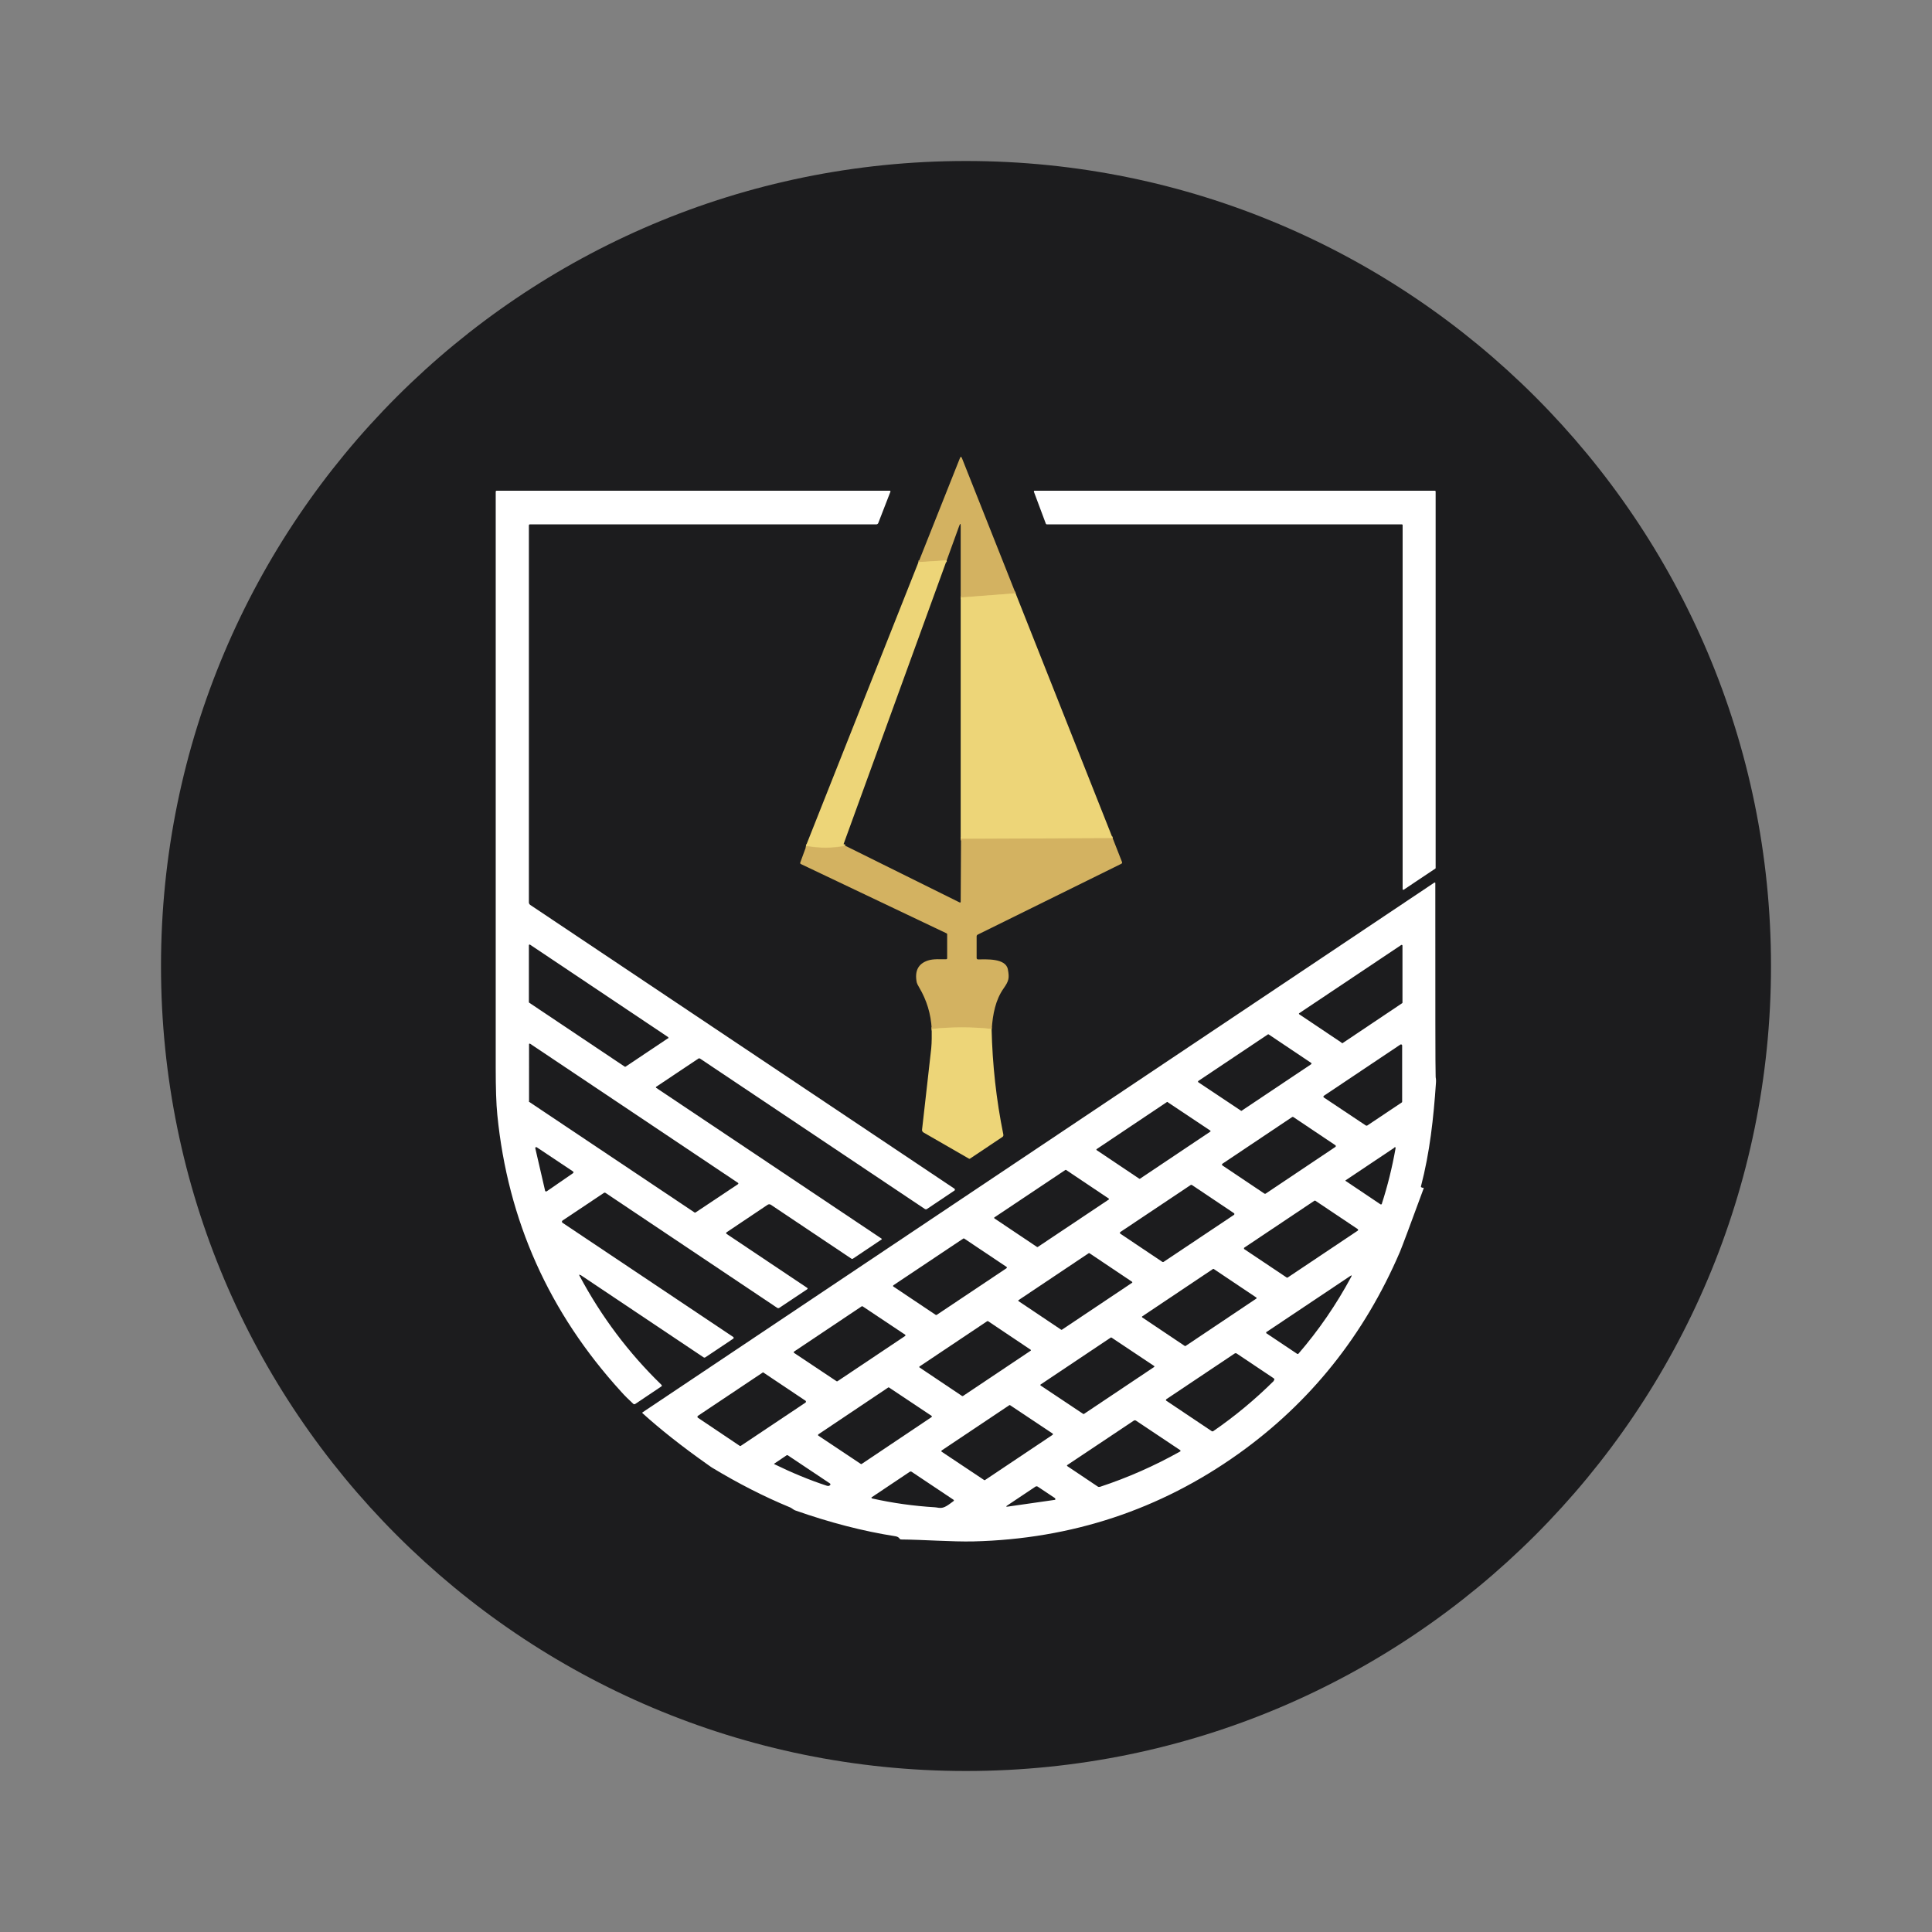
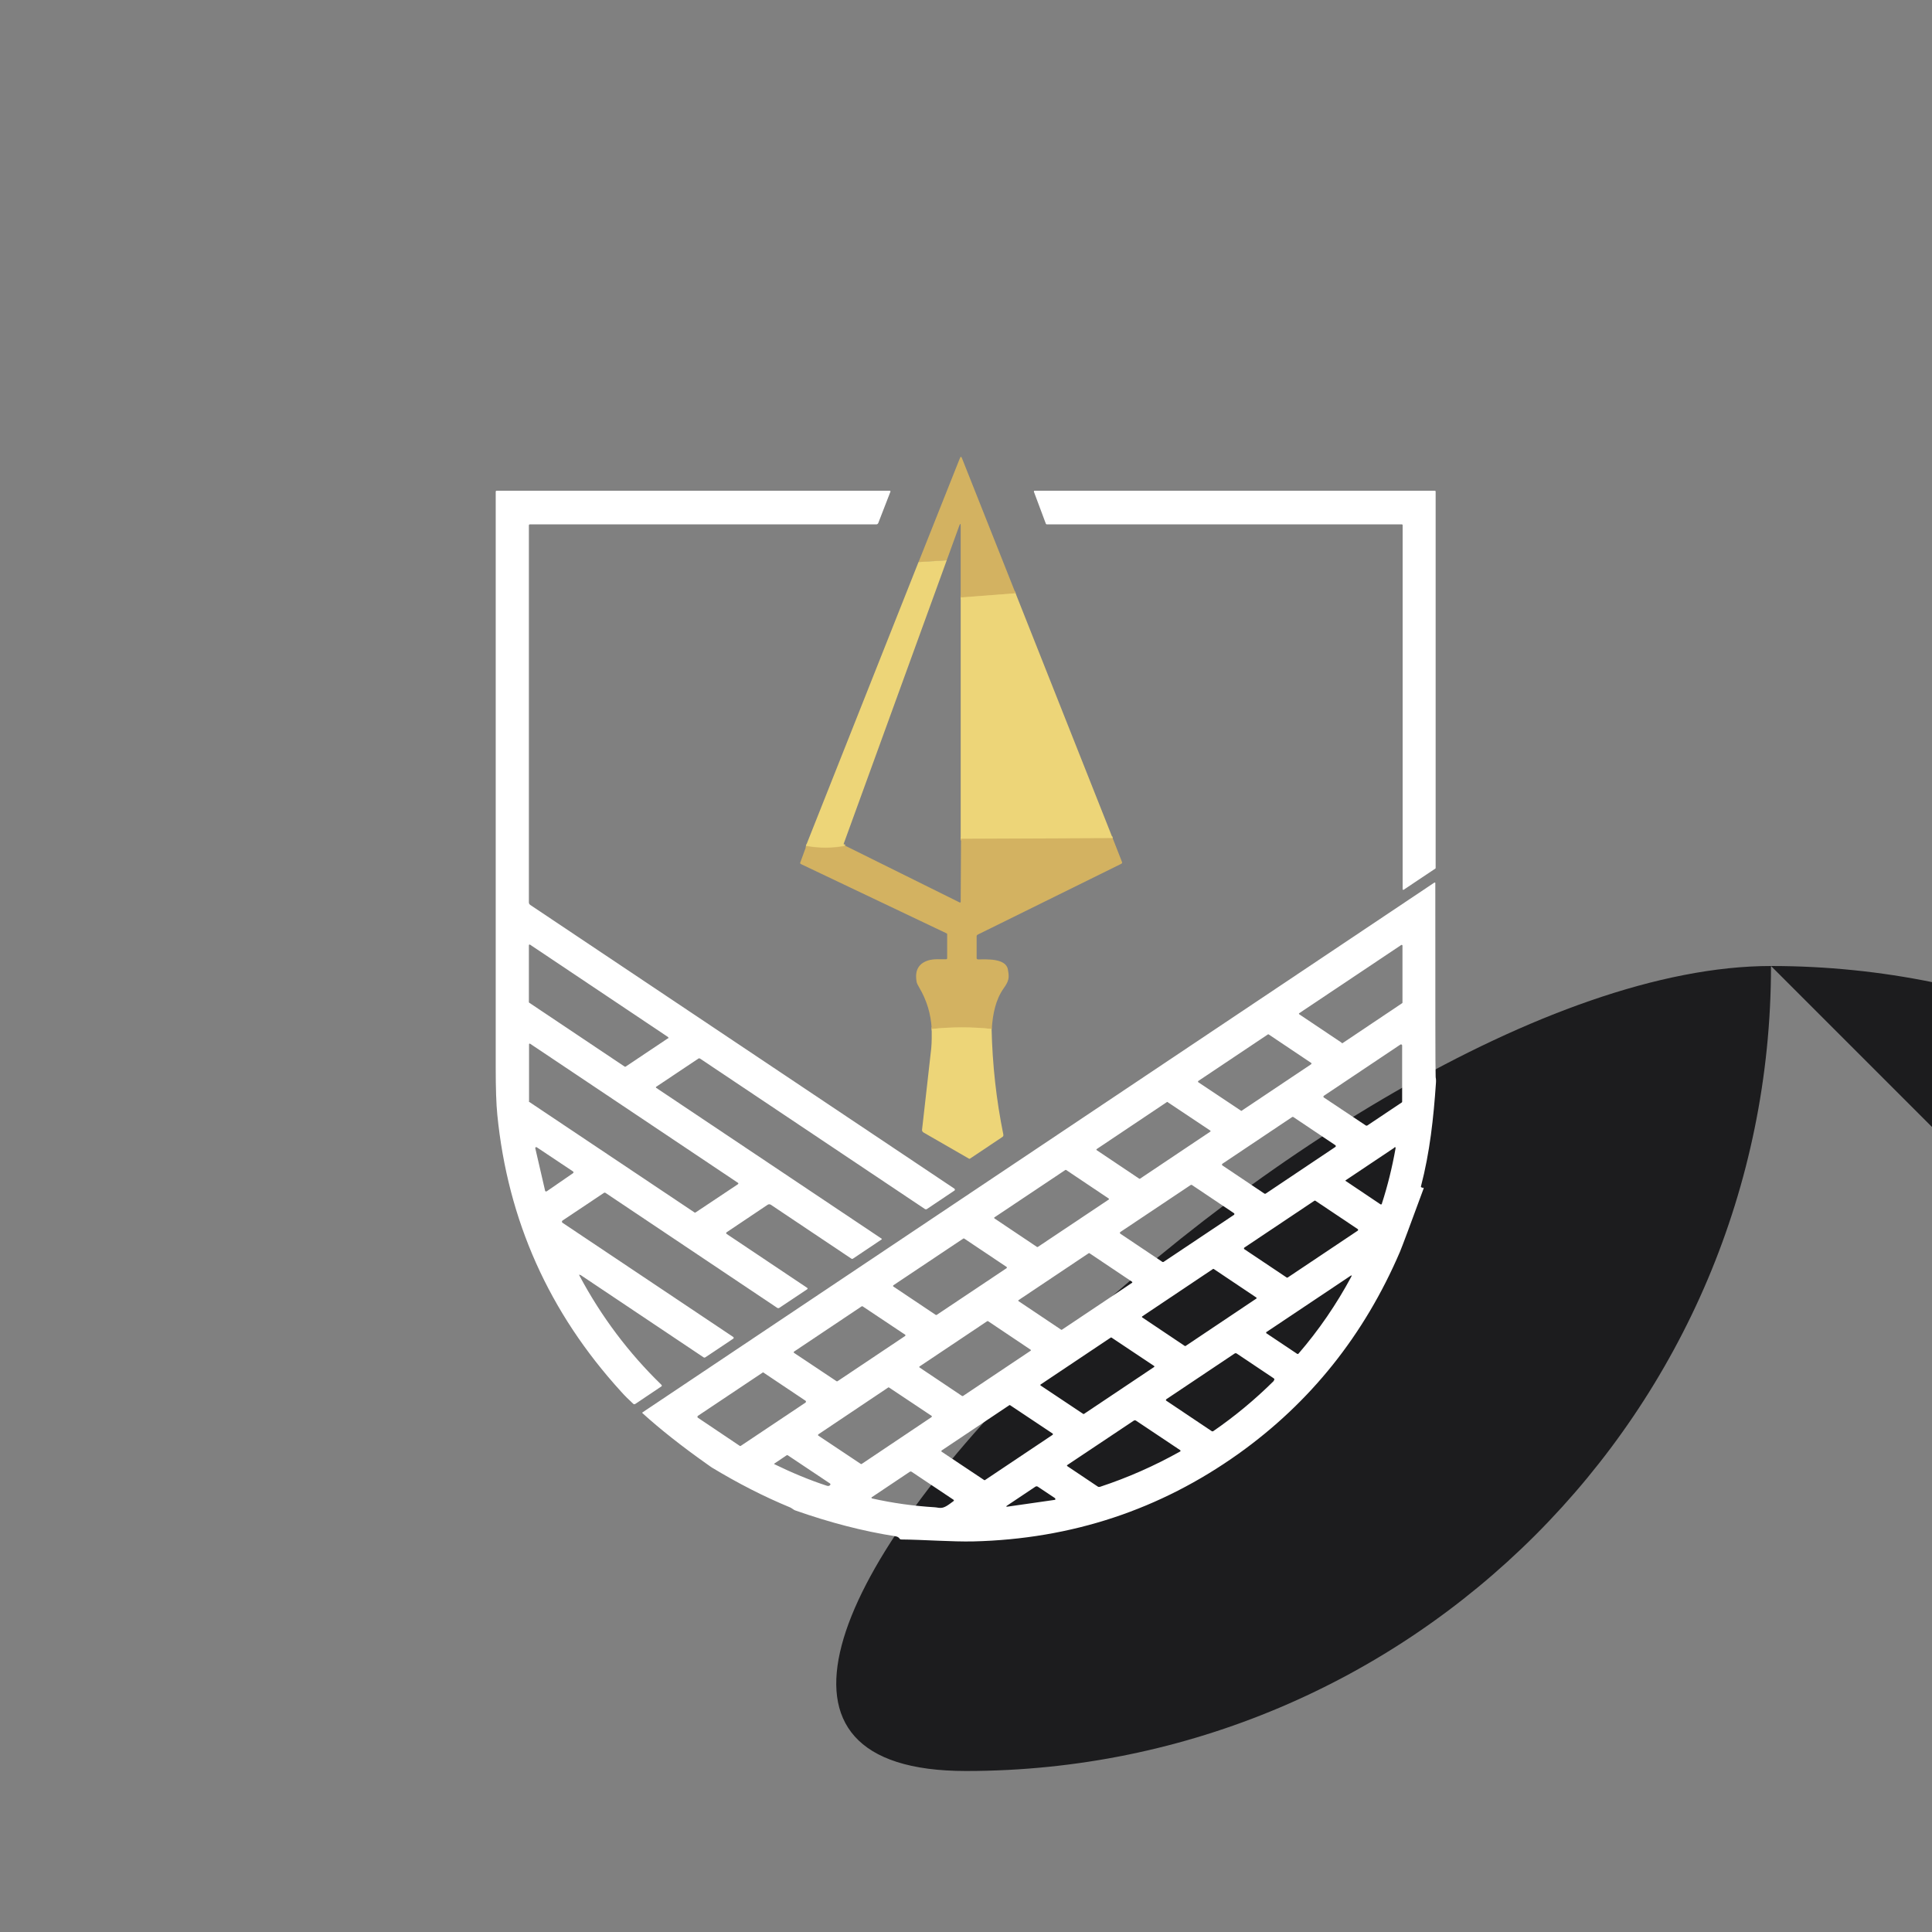
<svg xmlns="http://www.w3.org/2000/svg" data-bbox="100 100 1000 1000" viewBox="0 0 1200 1200" data-type="ugc">
  <rect x="0" y="0" width="1200" height="1200" fill="#808080" stroke="none" />
  <g>
-     <path fill="#1c1c1e" d="M1100 600c0 276.142-223.858 500-500 500S100 876.142 100 600s223.858-500 500-500 500 223.858 500 500" />
+     <path fill="#1c1c1e" d="M1100 600c0 276.142-223.858 500-500 500s223.858-500 500-500 500 223.858 500 500" />
    <path d="m630.8 368.5-34.1 2.6" fill="none" stroke="#e0c46d" stroke-width="2" />
-     <path d="m588 348.1-17.5 1.1" fill="none" stroke="#e0c46d" stroke-width="2" />
    <path d="M525 525.3c-8 1.6-16.2 1.6-24.4.1" fill="none" stroke="#e0c46d" stroke-width="2" />
    <path d="m691.1 520.6-94.4.4" fill="none" stroke="#e0c46d" stroke-width="2" />
    <path d="M615.9 639.1c-12.2-1.3-24.7-1.3-37.3 0" fill="none" stroke="#e0c46d" stroke-width="2" />
    <path d="m630.8 368.5-34.1 2.6v-44.3c0-1.8-.3-1.8-.9-.2l-7.8 21.5-17.5 1.1 25.7-64.6c.4-1.1.9-1.1 1.3 0z" fill="#d3b261" />
    <path d="M360.5 792c-.8-.5-1-.4-.5.5 13.5 25.3 30.5 47.9 50.8 67.6.4.4.4.8-.1 1.1L394.6 872c-.4.3-.8.2-1.2 0-2.7-2.5-5.3-5-7.5-7.5-44.9-49.2-70.5-106.5-77-172-.7-7-1-16.7-1-29.3V305.5c0-.5.2-.7.7-.7h244.1c.2 0 .4.2.4.4v.1l-7.6 19.6c-.2.5-.7.8-1.2.8H329.2c-.5 0-.7.2-.7.7v234.1c0 .6.3 1.2.9 1.6l263.4 176.2c.3.2.4.7.2 1l-.2.2-17 11.4c-.4.3-.9.3-1.4 0l-139.6-93.4c-.4-.2-.7-.2-1 0L407.6 675c-.2.1-.3.4-.1.6l.1.1 139.9 93.6q.45.3 0 .6l-17.6 11.8q-.6.45-1.2 0l-49.9-33.4c-.6-.4-1.4-.4-2 0l-25.5 17.1c-.3.2-.3.5-.2.8l.2.2 49.9 33.4c.6.4.6.7 0 1.1l-17.1 11.4c-.5.3-.9.3-1.4 0L376.2 741q-.6-.45-1.2 0l-25.6 17.1c-.4.3-.5.8-.2 1.2 0 0 .1.2.2.2l106 70.9c.3.2.4.6.2.9 0 0 0 .1-.2.2L438.2 843c-.4.3-.9.3-1.3 0l-76.2-51Zm54.4-146.9c.3-.2.3-.5.2-.8 0 0 0-.1-.2-.2l-85.6-57.3c-.2-.2-.6-.1-.8.1v35.4c0 .2 0 .4.2.5l59.3 39.7q.3.15.6 0l26.3-17.6ZM328.5 684c0 .2 0 .3.2.4l102.7 68.7q.3.15.6 0l26.4-17.6c.2-.2.3-.5.1-.7l-.1-.1-129.1-86.4c-.2-.2-.5 0-.7.1V684Zm10 55.5c0 .3.4.6.8.5h.2l16.4-11.3c.3-.2.4-.6.2-.9l-.2-.2-22.5-15c-.3-.2-.7-.1-.9.2 0 .1-.1.3 0 .5l6.1 26.4Z" fill="#ffffff" />
    <path d="m649.6 325.3-7.4-19.8c-.1-.3 0-.6.3-.7h248.7c.3 0 .5.2.5.5v233.8c0 .2 0 .3-.2.4l-19.6 13.1c-.2.2-.6 0-.7-.1V326.2c0-.3-.2-.5-.5-.5H650.2c-.2 0-.4-.1-.5-.3Z" fill="#ffffff" />
    <path d="m588 348.1-63.9 175.8c-.2.5 0 .9.4 1.1.1 0 .3.2.5.2-8 1.6-16.2 1.6-24.4.1l69.9-176.2L588 348Z" fill="#edd578" />
    <path d="m630.8 368.5 60.3 152.1-94.4.4V371.1z" fill="#edd578" />
    <path d="m691.1 520.6 5.8 14.8c.2.5 0 .8-.4 1.1l-89.2 44c-.4.2-.7.6-.7 1.1v13.5c0 .4.4.8.8.8 5 0 17.3-.9 18.6 6.2 1 5.3.7 7.1-2.7 11.9-4.9 7-6.7 15.8-7.3 25.1-12.2-1.3-24.7-1.3-37.3 0q-.75-13.95-7.8-25.8c-.9-1.5-1.4-2.6-1.5-3.1-1.4-7.1.9-11.6 6.9-13.6 3.5-1.2 8.4-.7 11.3-.8.5 0 .7-.3.7-.7v-14.8c0-.3-.1-.5-.4-.6l-90.4-43c-.5-.2-.6-.6-.4-1.1l3.7-10.1c8.2 1.5 16.4 1.5 24.4-.1l70.8 35.1c.4.2.7 0 .7-.4l.2-39.1 94.4-.4Z" fill="#d3b261" />
    <path d="M883.2 737.7h.5c.5 0 .7.1.5.6q-12.45 33.9-14.7 39.3c-22.2 51.7-55.6 93.5-100.3 125.4-48.7 34.7-103.6 52.9-164.6 54.4-13.1.3-31.3-1.1-44.8-1.2-.5 0-.9-.2-1.1-.6-.5-.7-1.3-1.2-2.5-1.4-20-3.1-40.8-8.5-62.4-16.1-1-.4-1.9-1.3-3-1.8-16.5-6.8-32.6-15.1-48.5-24.7-.1 0-1-.7-2.6-1.8-16.3-11.5-29.8-22.2-40.7-32.1-.1-.1-.1-.3 0-.4l491.9-329.1c.2-.1.5 0 .6.1v.3c0 75.8 0 115.6.2 119.5 0 .6 0 1.3.2 2.2 0 .8.1 1.5 0 2.2-1.5 22-3.8 43.2-9.3 64.3-.1.4 0 .6.4.7Zm-49.8-89.8c.2.1.3.1.5 0l37-24.8c.1 0 .2-.2.2-.4v-35.4c0-.2-.2-.4-.4-.4h-.3L807 629.3c-.2.1-.3.4-.1.6l.1.1 26.4 17.7Zm-62.7 42c.2.1.4.1.5 0l43.2-28.9c.2-.2.3-.5.1-.7l-.1-.1-26.4-17.7c-.2-.1-.4-.1-.5 0l-43.2 28.9c-.2.2-.3.5-.1.7l.1.1 26.4 17.6Zm77.8 9.2c.2.1.5.1.7 0l21.4-14.3c.2-.1.3-.3.3-.5v-34.9c0-.4-.3-.7-.7-.7-.1 0-.3 0-.4.1l-47.5 31.8c-.3.2-.4.6-.2.9l.2.2 26.1 17.4Zm-123.2-14.6c-.2-.1-.4-.1-.5 0l-43.6 29.2c-.2.1-.3.4-.1.6 0 0 0 .1.1.1l26.4 17.7c.2.1.4.1.5 0l43.6-29.2c.2-.1.3-.4.1-.6 0 0 0-.1-.1-.1l-26.4-17.6Zm78 9.3c-.2-.1-.5-.1-.7 0l-43.3 29c-.3.2-.4.6-.2.9l.2.2 26.1 17.5c.2.1.5.1.7 0l43.3-29c.3-.2.4-.6.2-.9l-.2-.2zm62.7 19.1-30.2 20.2c-.1 0-.2.2 0 .4l21.6 14.5c.3.2.7.1.9-.2v-.2c3.6-11.1 6.4-22.5 8.5-34.3.1-.8-.1-1-.9-.5Zm-203.8 13.8c-.2-.1-.3-.1-.5 0l-44 29.4c-.2.1-.3.4-.1.6l.1.1 26.4 17.7c.2.1.3.1.5 0l44-29.4c.2-.1.3-.4.1-.6l-.1-.1zm59.8 57.1c.2.1.5.1.7 0l43.7-29.2c.3-.2.4-.6.2-.9l-.2-.2-26.1-17.5c-.2-.1-.5-.1-.7 0l-43.7 29.2c-.3.2-.4.6-.2.9l.2.2zm77.2 9.7q.3.15.6 0l43.5-29.1c.3-.2.3-.5.2-.8 0 0 0-.1-.2-.2L817 745.8q-.3-.15-.6 0l-43.5 29.1c-.3.2-.3.5-.2.8 0 0 0 .1.2.2zm-218 23.2q.3.15.6 0l43.4-29c.2-.2.3-.5.1-.7 0 0 0-.1-.1-.1l-26.3-17.6q-.3-.15-.6 0l-43.4 29c-.2.2-.3.5-.1.7 0 0 0 .1.1.1zm95.5-38.3c-.2-.1-.4-.1-.5 0l-43.5 29.1c-.2.1-.3.4-.1.6 0 0 0 .1.1.1l26.4 17.7c.2.1.4.1.5 0l43.5-29.1c.2-.1.3-.4.1-.6 0 0 0-.1-.1-.1zm77.2 9.8c-.2-.1-.4-.1-.5 0l-43.9 29.4c-.2.1-.3.4-.1.6 0 0 0 .1.1.1l26.4 17.7c.2.1.4.1.5 0l43.9-29.4c.2-.1.3-.4.1-.6 0 0 0-.1-.1-.1zm32.8 39c-.3.2-.3.5-.2.8 0 0 0 .1.2.2l19 12.7c.2.2.6.1.8-.1 12.6-14.6 23.5-30.5 32.7-47.6q.9-1.65-.6-.6l-51.9 34.7Zm-250.9-15.8q-.3-.15-.6 0l-42 28.1c-.2.2-.3.5-.1.7l.1.1 26.4 17.6q.3.15.6 0l42-28.1c.2-.2.3-.5.1-.7l-.1-.1zm61.8 55.7h.5l42-28.1c.2-.1.3-.4.1-.6l-.1-.1-26.4-17.7h-.5l-42 28.1c-.2.1-.3.4-.1.6l.1.1zm75.2 11.1c.2.1.4.1.5 0l43.5-29.1c.2-.1.3-.4.1-.6 0 0 0-.1-.1-.1l-26.4-17.6c-.2-.1-.4-.1-.5 0l-43.5 29.1c-.2.1-.3.4-.1.6 0 0 0 .1.1.1zm118.3-20.6c.6-.6.6-1.2-.1-1.6l-22.7-15.2c-.5-.4-1.1-.4-1.6 0l-42.3 28.3c-.2.2-.3.5-.2.7 0 0 0 .1.2.2l28.2 18.9c.3.2.7.2 1 0 13.5-9.3 26-19.7 37.6-31.2Zm-316.7-5c-.2-.2-.6-.2-.8 0l-40.1 26.8c-.3.2-.4.7-.2 1 0 0 .1.2.2.2l25.9 17.4c.2.2.6.2.8 0l40.1-26.8c.3-.2.4-.7.2-1 0 0-.1-.2-.2-.2l-26-17.4Zm77.8 9.2c-.2-.1-.4-.1-.5 0l-43.4 29.1c-.2.2-.3.5-.1.7l.1.1 26.4 17.6c.2.1.4.1.5 0l43.4-29.1c.2-.2.3-.5.1-.7l-.1-.1zm75.2 11c-.2-.1-.4-.1-.5 0l-42 28.1c-.2.2-.3.5-.1.7l.1.1 26.4 17.6c.2.1.4.1.5 0l42-28.1c.2-.2.3-.5.1-.7l-.1-.1zM733 901.6c.2-.1.3-.5.2-.7 0 0 0-.1-.2-.2l-27.4-18.3c-.5-.3-.9-.3-1.4 0L663 909.9c-.4.3-.4.5 0 .8l18.8 12.6c.4.3.9.3 1.4.2 17.3-5.7 33.8-13 49.7-21.9Zm-244.4 2.3-7.7 5.2c-.1 0-.1.2 0 .3 11.1 5.4 21.9 9.9 32.6 13.4.9.3 1.6.2 2.1-.4.3-.4.3-.7-.1-1l-26.2-17.5c-.2-.1-.5-.1-.7 0m94.8 32.6c3 .6 6-2.1 8.8-4.1q.6-.45 0-.9l-25.9-17.3c-.4-.3-.9-.3-1.3 0L541.4 930c-.2.1-.2.3 0 .5l.2.2c12.9 2.9 25.9 4.7 39.1 5.5.5 0 1.4.2 2.8.4Zm72-5.9-10.8-7.2q-.75-.45-1.5 0l-17.5 11.7c-.9.6-.8.8.2.7l29.3-4.2c.3 0 .5-.3.4-.6 0-.1-.1-.3-.2-.4Z" fill="#ffffff" />
    <path d="M615.9 639.1c.5 22.1 2.9 44 7.3 65.6.1.6-.1 1.2-.6 1.5l-20.2 13.5c-.2 0-.3.1-.5 0l-28.3-16.3c-.6-.4-1-1-.9-1.7 2.4-20.7 4.2-37.6 5.7-50.5.4-4.1.3-8.1.3-12.1 12.6-1.3 25-1.3 37.3 0Z" fill="#edd578" />
  </g>
</svg>